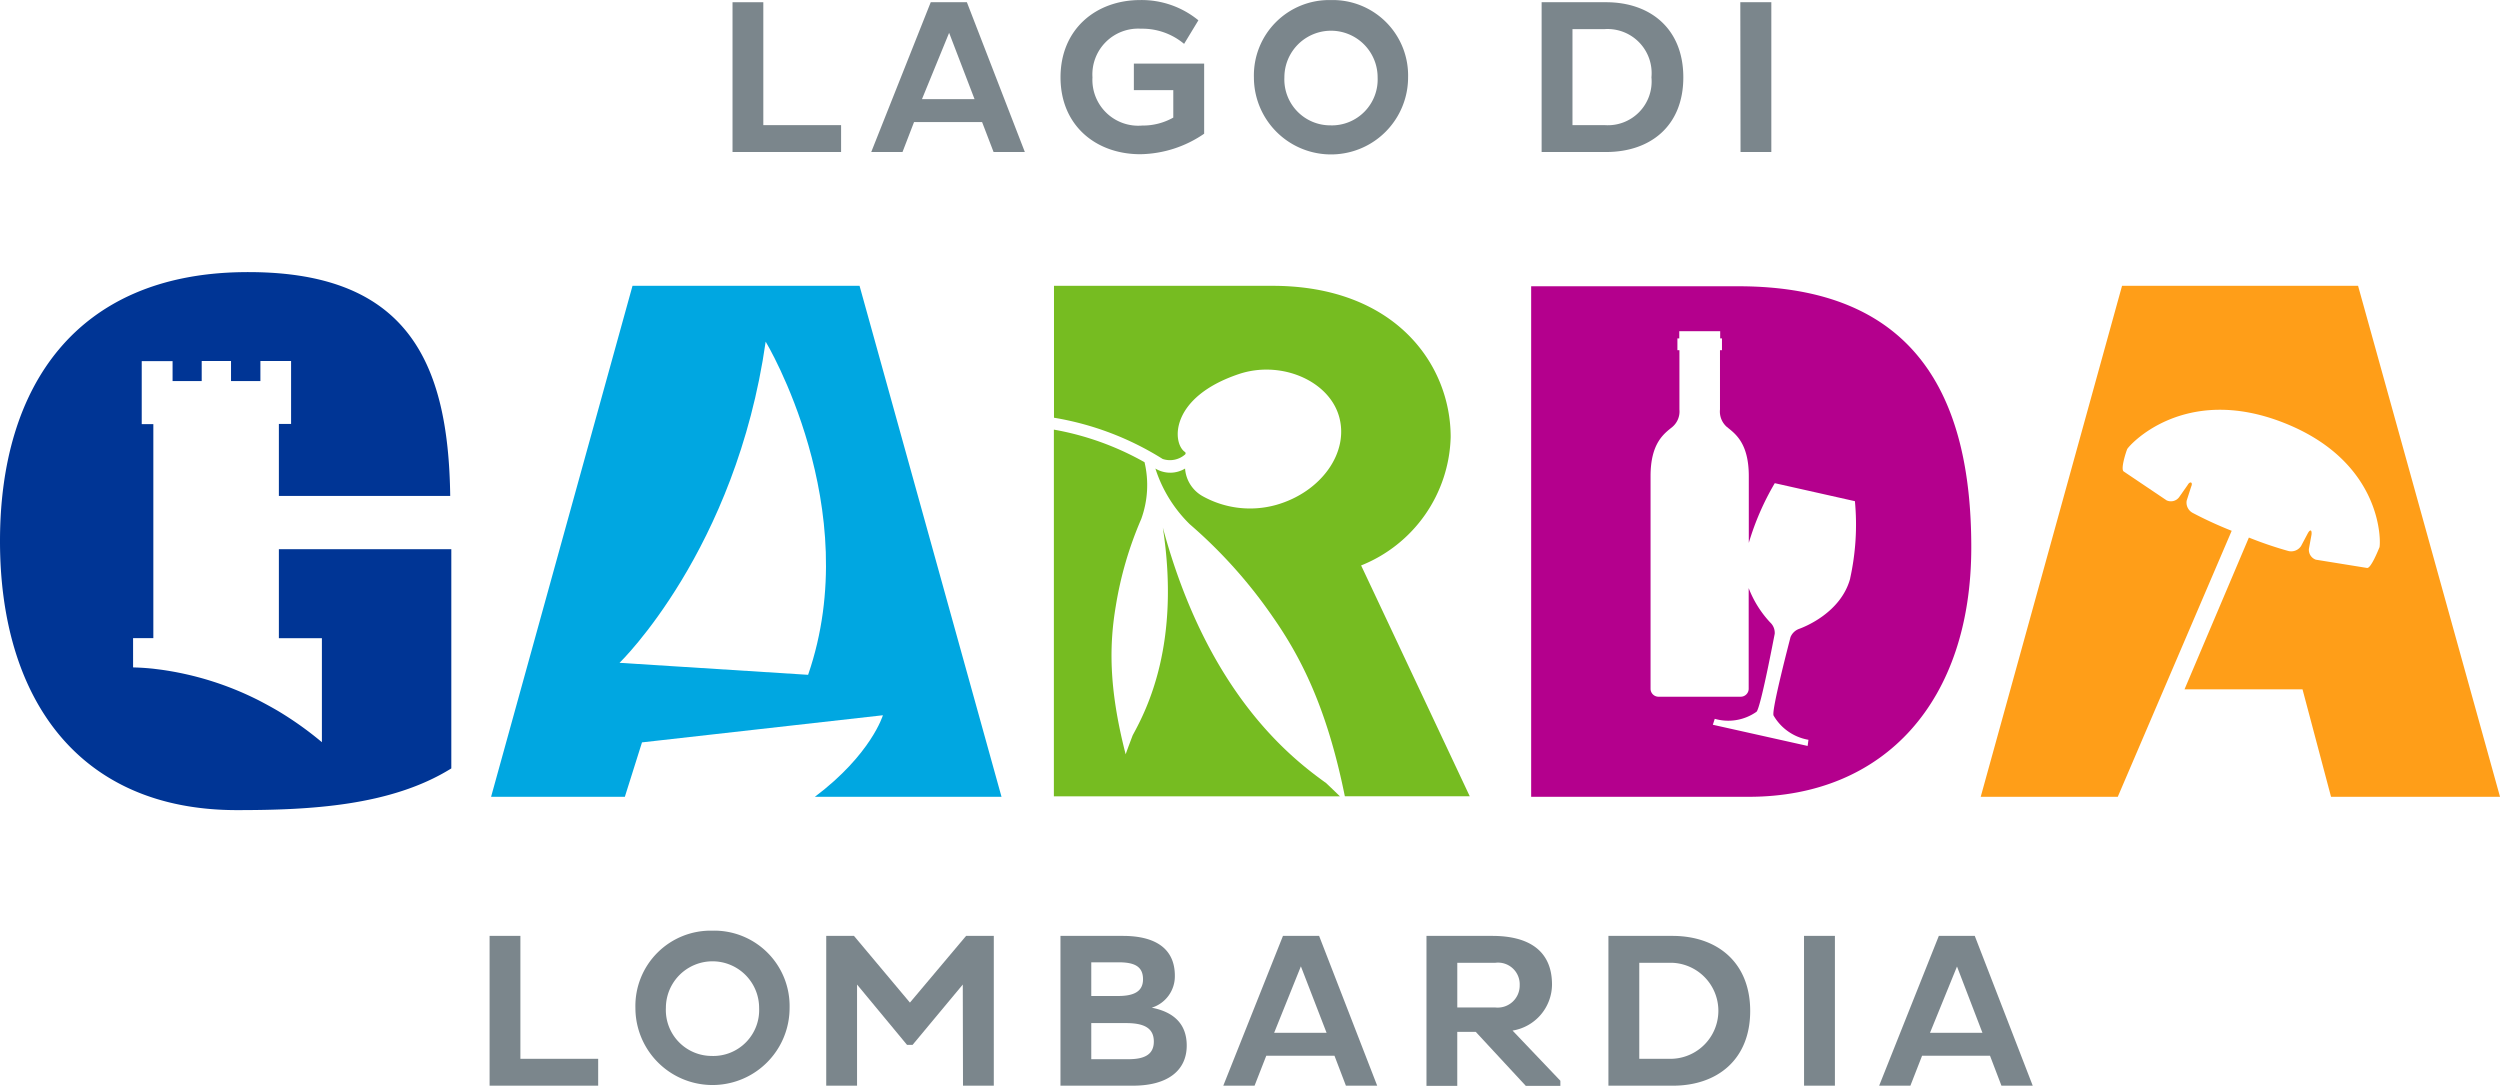
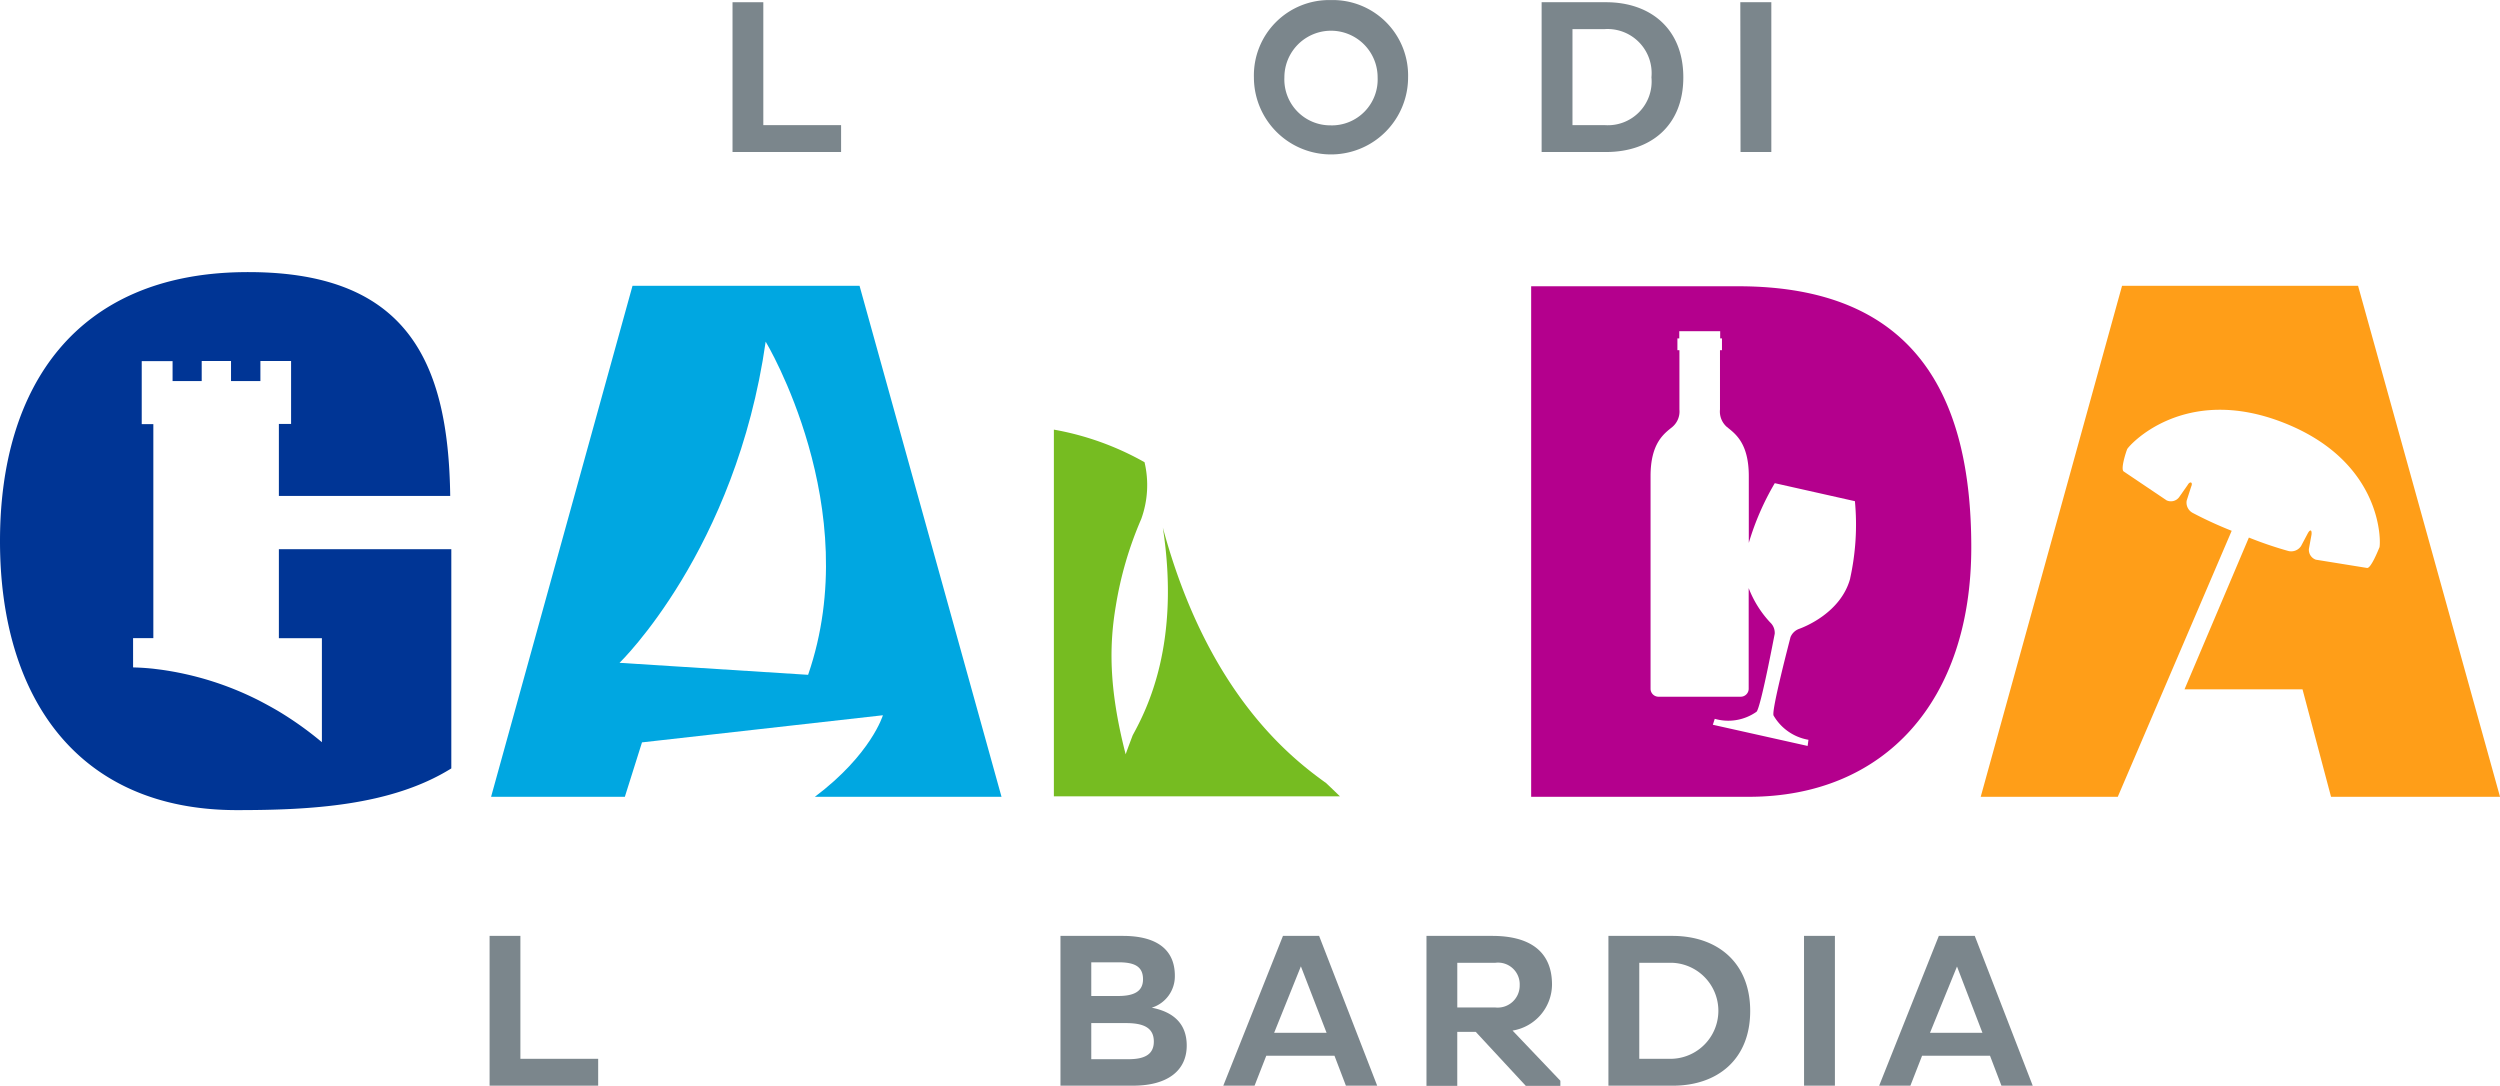
<svg xmlns="http://www.w3.org/2000/svg" width="220" height="95.554" viewBox="0 0 220 95.554">
  <g transform="translate(-0.05 0.006)">
    <g transform="translate(0.05 -0.006)">
      <path d="M172.89,13.7V.52H175.6V11.336h6.844V13.7Z" transform="translate(-108.428 -0.324)" fill="#7b868c" />
-       <path d="M210.856.52h3.181l5.1,13.18h-2.752l-1.011-2.637h-5.986L208.372,13.7H205.62Zm-.772,8.53h4.628l-2.238-5.837Z" transform="translate(-128.951 -0.324)" fill="#7b868c" />
-       <path d="M262.92,5.593v6.169a10.157,10.157,0,0,1-5.62,1.805c-3.9,0-7.019-2.521-7.019-6.765S253.4,0,257.3,0a7.881,7.881,0,0,1,5.113,1.783l-1.257,2.074a5.729,5.729,0,0,0-3.8-1.335A4.03,4.03,0,0,0,253.092,6.8a4.034,4.034,0,0,0,4.378,4.244,5.445,5.445,0,0,0,2.734-.7V7.928h-3.469V5.593Z" transform="translate(-156.955 0.004)" fill="#7b868c" />
      <path d="M302.681,0a6.635,6.635,0,0,1,6.8,6.8,6.784,6.784,0,1,1-13.568,0A6.627,6.627,0,0,1,302.681,0Zm.019,11.028A4.041,4.041,0,0,0,306.8,6.8a4.1,4.1,0,1,0-8.205,0A4.041,4.041,0,0,0,302.7,11.025Z" transform="translate(-185.569 0.006)" fill="#7b868c" />
-       <path d="M302.681,0a6.635,6.635,0,0,1,6.8,6.8,6.784,6.784,0,1,1-13.568,0A6.627,6.627,0,0,1,302.681,0Zm.019,11.028A4.041,4.041,0,0,0,306.8,6.8a4.1,4.1,0,1,0-8.205,0A4.041,4.041,0,0,0,302.7,11.025Z" transform="translate(-239.997 81.898)" fill="#7b868c" />
      <path d="M363.8.52h5.669c3.894,0,6.8,2.327,6.8,6.609s-2.894,6.572-6.8,6.572H363.8Zm2.715,2.365v8.451h2.849a3.85,3.85,0,0,0,4.1-4.207,3.881,3.881,0,0,0-4.1-4.244Z" transform="translate(-228.137 -0.324)" fill="#7b868c" />
      <path d="M410.68.52h2.73V13.7H410.7Z" transform="translate(-257.533 -0.324)" fill="#7b868c" />
      <path d="M115.57,234V220.82h2.711v10.816h6.844V234Z" transform="translate(-72.486 -138.461)" fill="#7b868c" />
-       <path d="M207.017,225.1l-4.42,5.311h-.485l-4.4-5.311V234H195V220.82h2.443l4.923,5.87,4.942-5.87h2.439V234h-2.711Z" transform="translate(-122.292 -138.461)" fill="#7b868c" />
      <path d="M250.27,220.82h5.494c2.864,0,4.572,1.119,4.572,3.506a2.892,2.892,0,0,1-2.036,2.812c1.921.373,3.081,1.414,3.081,3.334,0,2.171-1.645,3.528-4.725,3.528H250.27Zm5.057,5.289c1.376,0,2.208-.373,2.208-1.473,0-1.145-.776-1.492-2.148-1.492h-2.406v2.965Zm.951,5.561c1.492,0,2.208-.485,2.208-1.551,0-1.2-.873-1.626-2.443-1.626h-3.062v3.178Z" transform="translate(-156.949 -138.461)" fill="#7b868c" />
      <path d="M293.941,220.82h3.181l5.11,13.18H299.48l-1.007-2.637h-6L291.442,234H288.69Zm-.776,8.526h4.613l-2.26-5.848Z" transform="translate(-181.04 -138.461)" fill="#7b868c" />
      <path d="M336.63,220.82h5.792c3.237,0,5.255,1.317,5.255,4.282a4.133,4.133,0,0,1-3.472,4.05l4.207,4.416v.448h-3.043l-4.4-4.748h-1.63v4.748H336.63Zm2.711,2.365v3.935H342.7a1.937,1.937,0,0,0,2.133-1.958,1.906,1.906,0,0,0-2.133-1.977Z" transform="translate(-211.1 -138.461)" fill="#7b868c" />
      <path d="M379.56,220.82h5.676c3.9.019,6.8,2.327,6.8,6.609s-2.905,6.572-6.8,6.572H379.56Zm2.715,2.365v8.451h2.846a4.227,4.227,0,0,0,0-8.451Z" transform="translate(-238.019 -138.461)" fill="#7b868c" />
      <path d="M425.71,220.82h2.719V234h-2.715Z" transform="translate(-266.957 -138.461)" fill="#7b868c" />
      <path d="M448.691,220.82h3.163l5.1,13.18H454.2l-1.007-2.637h-5.975L446.189,234H443.44Zm-.776,8.526h4.613l-2.238-5.833Z" transform="translate(-278.074 -138.461)" fill="#7b868c" />
      <path d="M144.41,112.4h16.429L148.345,67.43H128.366L115.92,112.4h11.771l1.51-4.792,21.2-2.387S149.374,108.668,144.41,112.4Zm-.586-10.737-16.6-1.055s10.238-9.891,12.86-28.263c0-.007,8.806,14.609,3.737,29.311Z" transform="translate(-72.705 -42.279)" fill="#00a7e1" />
      <path d="M24.591,88.588V96.42h3.786v9.152a29.956,29.956,0,0,0-3.778-2.7c-.582-.347-1.164-.66-1.719-.951A27.372,27.372,0,0,0,14.2,99.188l-.656-.082c-.955-.1-1.581-.108-1.783-.116V96.413h1.783V77.579H12.522V72.036h2.715v1.753H17.8V72.025H20.38v1.764h2.585V72.025h2.7v5.538H24.591V83.9H39.669c-.16-11.879-3.808-19.923-18.361-19.692C6.875,64.439.05,74.11.05,87.876s6.84,23.672,20.841,23.672c6.34,0,13.538-.343,18.875-3.67V88.588H24.591" transform="translate(-0.05 -40.258)" fill="#003595" />
-       <path d="M260.246,82.049c-1.119-.806-1.324-4.807,4.778-6.851,3.648-1.216,7.884.545,8.8,3.73s-1.581,6.665-5.523,7.787a8.556,8.556,0,0,1-6.445-.746,3.036,3.036,0,0,1-1.581-2.45,2.517,2.517,0,0,1-2.611,0,11.958,11.958,0,0,0,3.025,4.9,42.83,42.83,0,0,1,7.209,8.015c2.532,3.6,4.848,8.056,6.437,15.922h10.991s-9.167-19.491-9.559-20.311a12.527,12.527,0,0,0,7.881-11.3c0-6.411-4.908-13.307-15.683-13.307H248.74V79.046a25.947,25.947,0,0,1,9.563,3.629,2.018,2.018,0,0,0,1.947-.373.149.149,0,0,0,0-.254Z" transform="translate(-155.989 -42.286)" fill="#76bc21" />
      <path d="M258.3,109.989c1.559,10.178-1.369,15.933-2.652,18.275,0,0-.511,1.346-.619,1.678-1.54-5.967-1.421-9.76-.869-13.053a32.087,32.087,0,0,1,2.238-7.653,8.765,8.765,0,0,0,.291-5,25.137,25.137,0,0,0-7.978-2.868v32.272h25.175c-.522-.511-1.212-1.164-1.212-1.164C269.644,130.3,262.245,124.635,258.3,109.989Z" transform="translate(-155.97 -63.561)" fill="#76bc21" />
      <path d="M491,89.584a33.6,33.6,0,0,0,3.472,1.182,1.037,1.037,0,0,0,1.119-.436l.593-1.119c.205-.373.373-.321.328.112l-.228,1.242a.917.917,0,0,0,.608.966l4.505.727c.339.06.981-1.551,1.093-1.813s.444-7.459-8.4-10.954-13.691,2.048-13.8,2.312-.6,1.772-.306,1.965l3.778,2.544a.9.9,0,0,0,1.1-.283l.746-1.063c.2-.373.5-.272.31.145l-.392,1.223a1.026,1.026,0,0,0,.518,1.074,34.892,34.892,0,0,0,3.442,1.581L479.461,112.4H467.4L479.838,67.43h20.77L513.1,112.4h-14.87l-2.51-9.458H485.335Z" transform="translate(-293.098 -42.279)" fill="#ff9e18" />
      <path d="M379.564,67.54H361.33v44.926h19.151c11.935,0,19.58-8.406,19.58-21.956C400.062,77.181,395.116,67.54,379.564,67.54ZM389.4,93.274c-.832,3.021-4.062,4.255-4.449,4.4a1.294,1.294,0,0,0-.8.746c-.067.287-1.678,6.4-1.492,6.889a4.41,4.41,0,0,0,3.073,2.141l-.071.541-8.343-1.865.168-.522a4.309,4.309,0,0,0,3.677-.623c.373-.377,1.54-6.579,1.6-6.859a1.249,1.249,0,0,0-.4-1,9.35,9.35,0,0,1-1.891-3.021v8.858a.7.7,0,0,1-.7.7h-7.235a.7.7,0,0,1-.7-.7V84.245c0-2.946,1.22-3.752,1.928-4.334a1.783,1.783,0,0,0,.612-1.525V73.164H374.2V72.127h.164v-.634h3.6v.634h.157v1.041h-.175v5.221a1.8,1.8,0,0,0,.6,1.525c.712.582,1.936,1.387,1.936,4.334v5.874a23.5,23.5,0,0,1,2.286-5.255l7.053,1.585a21.974,21.974,0,0,1-.421,6.8Z" transform="translate(-226.588 -42.348)" fill="#b4008d" />
    </g>
  </g>
</svg>